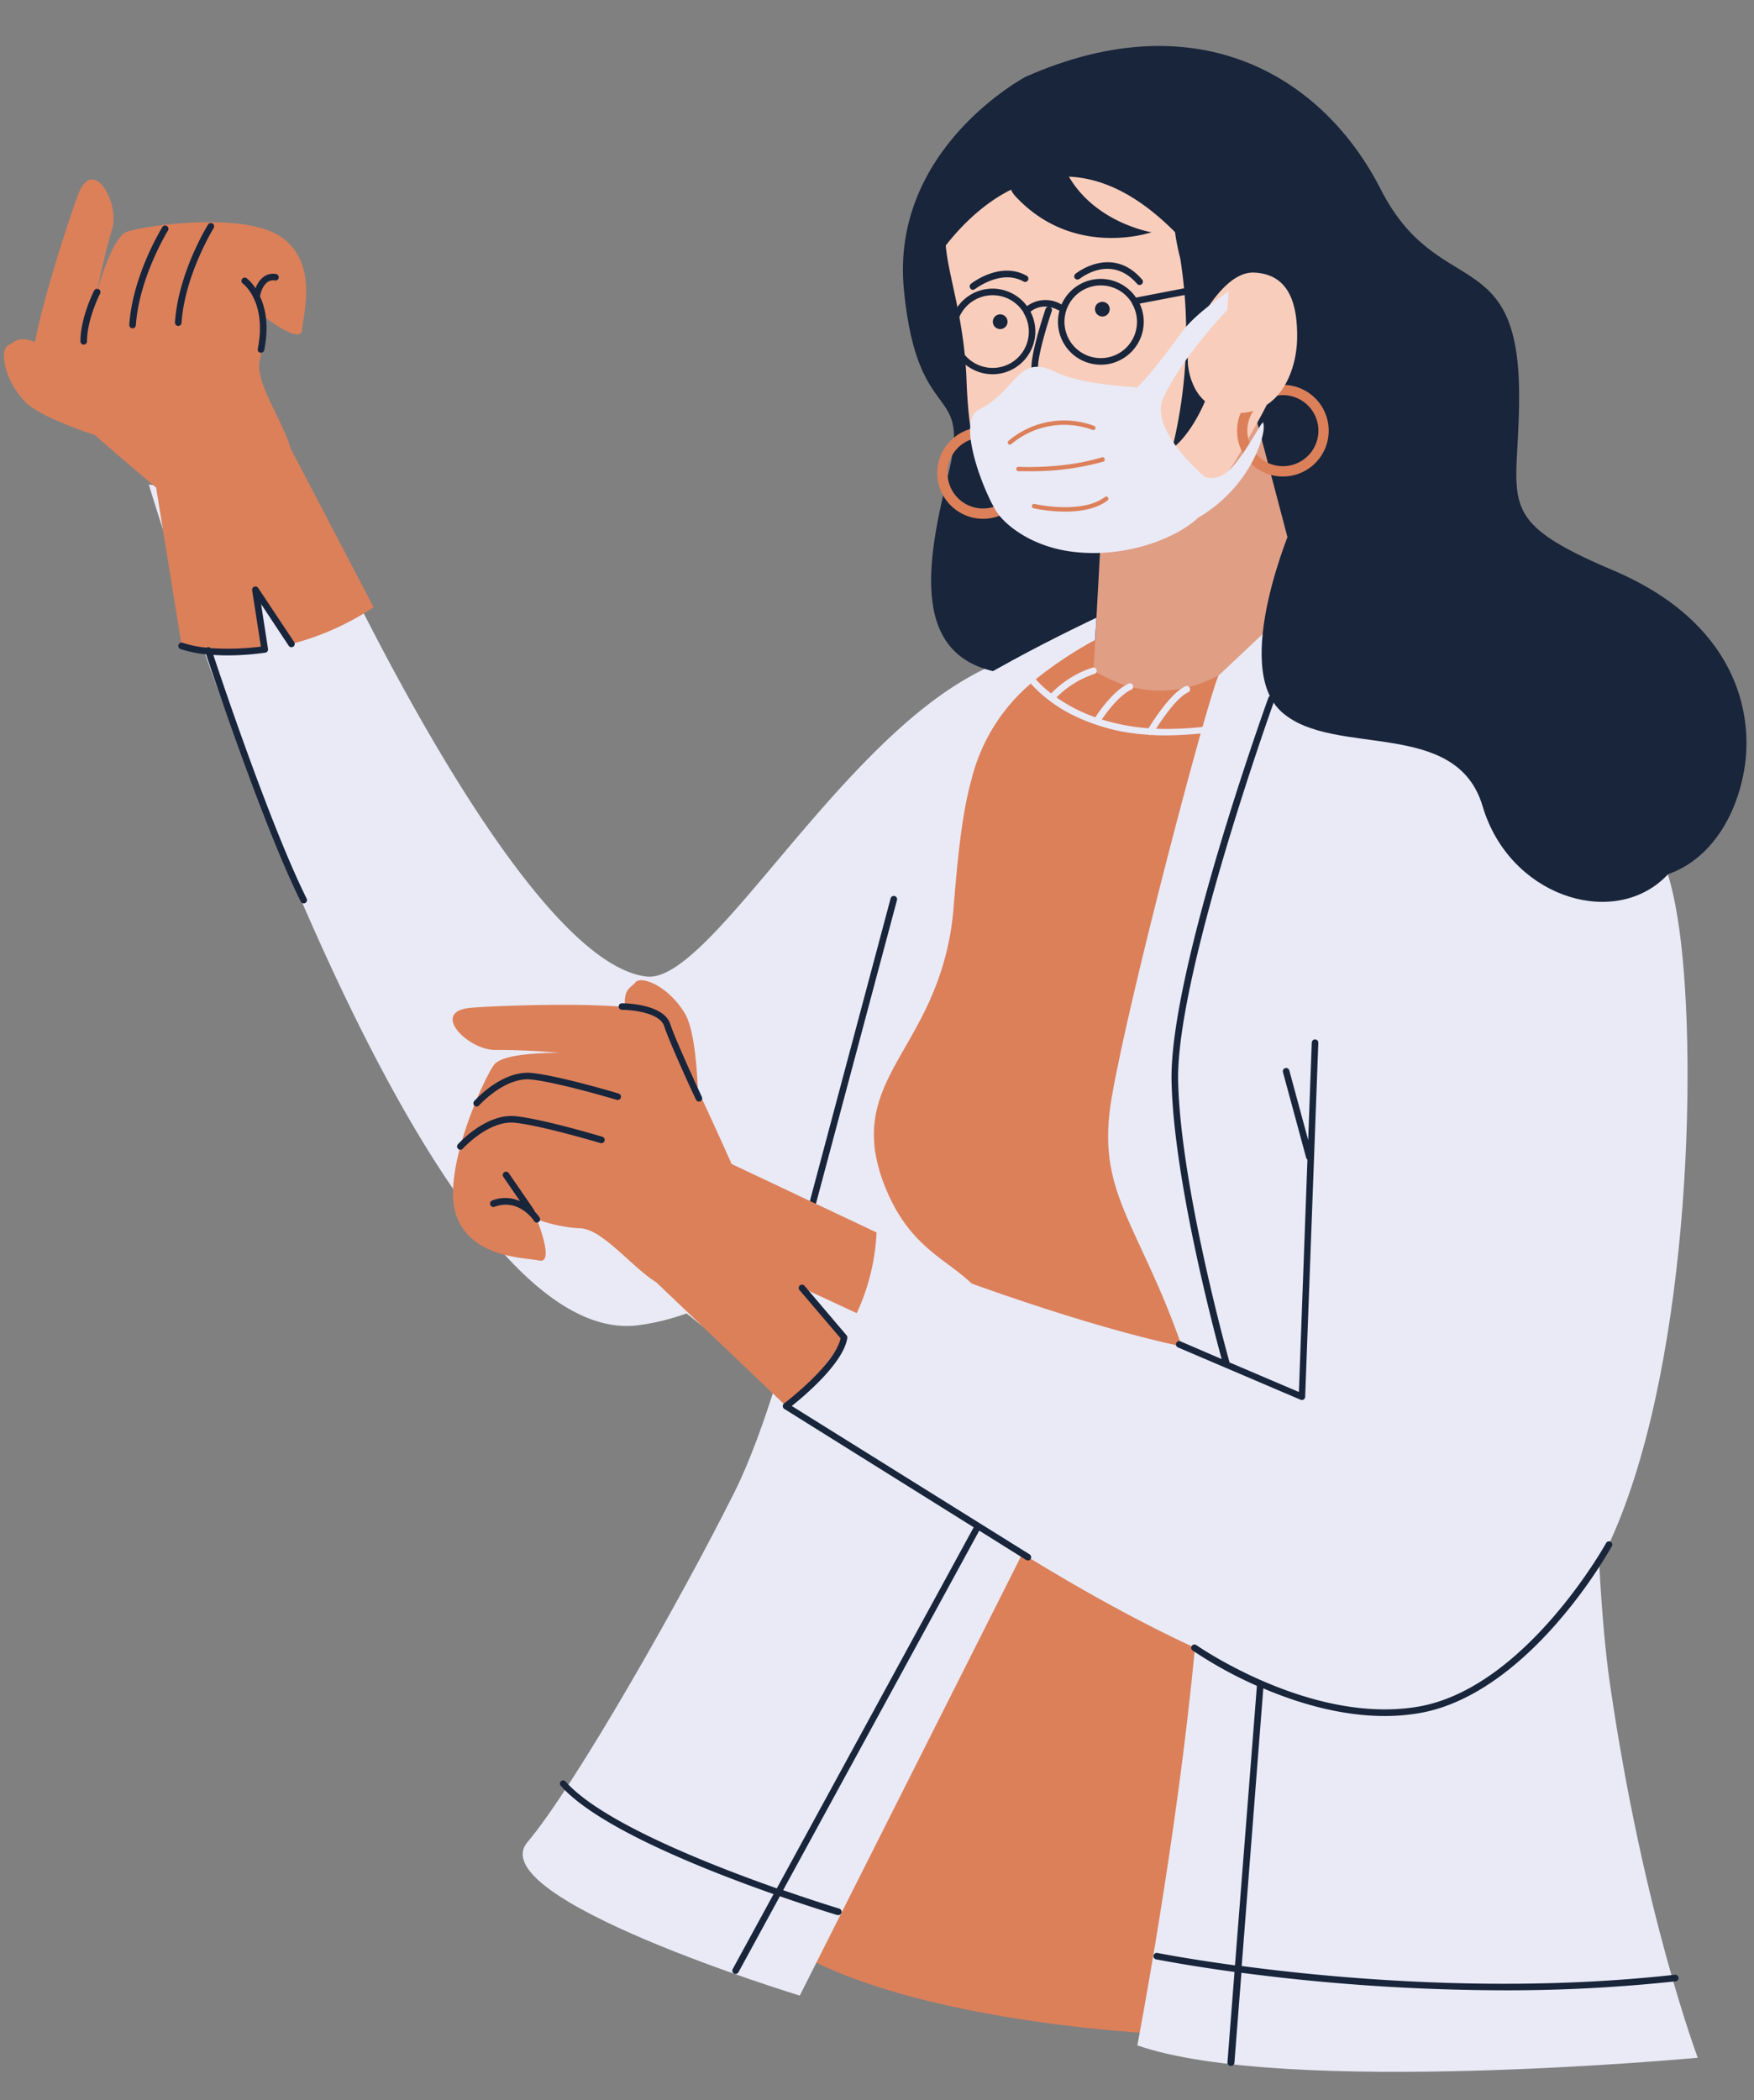
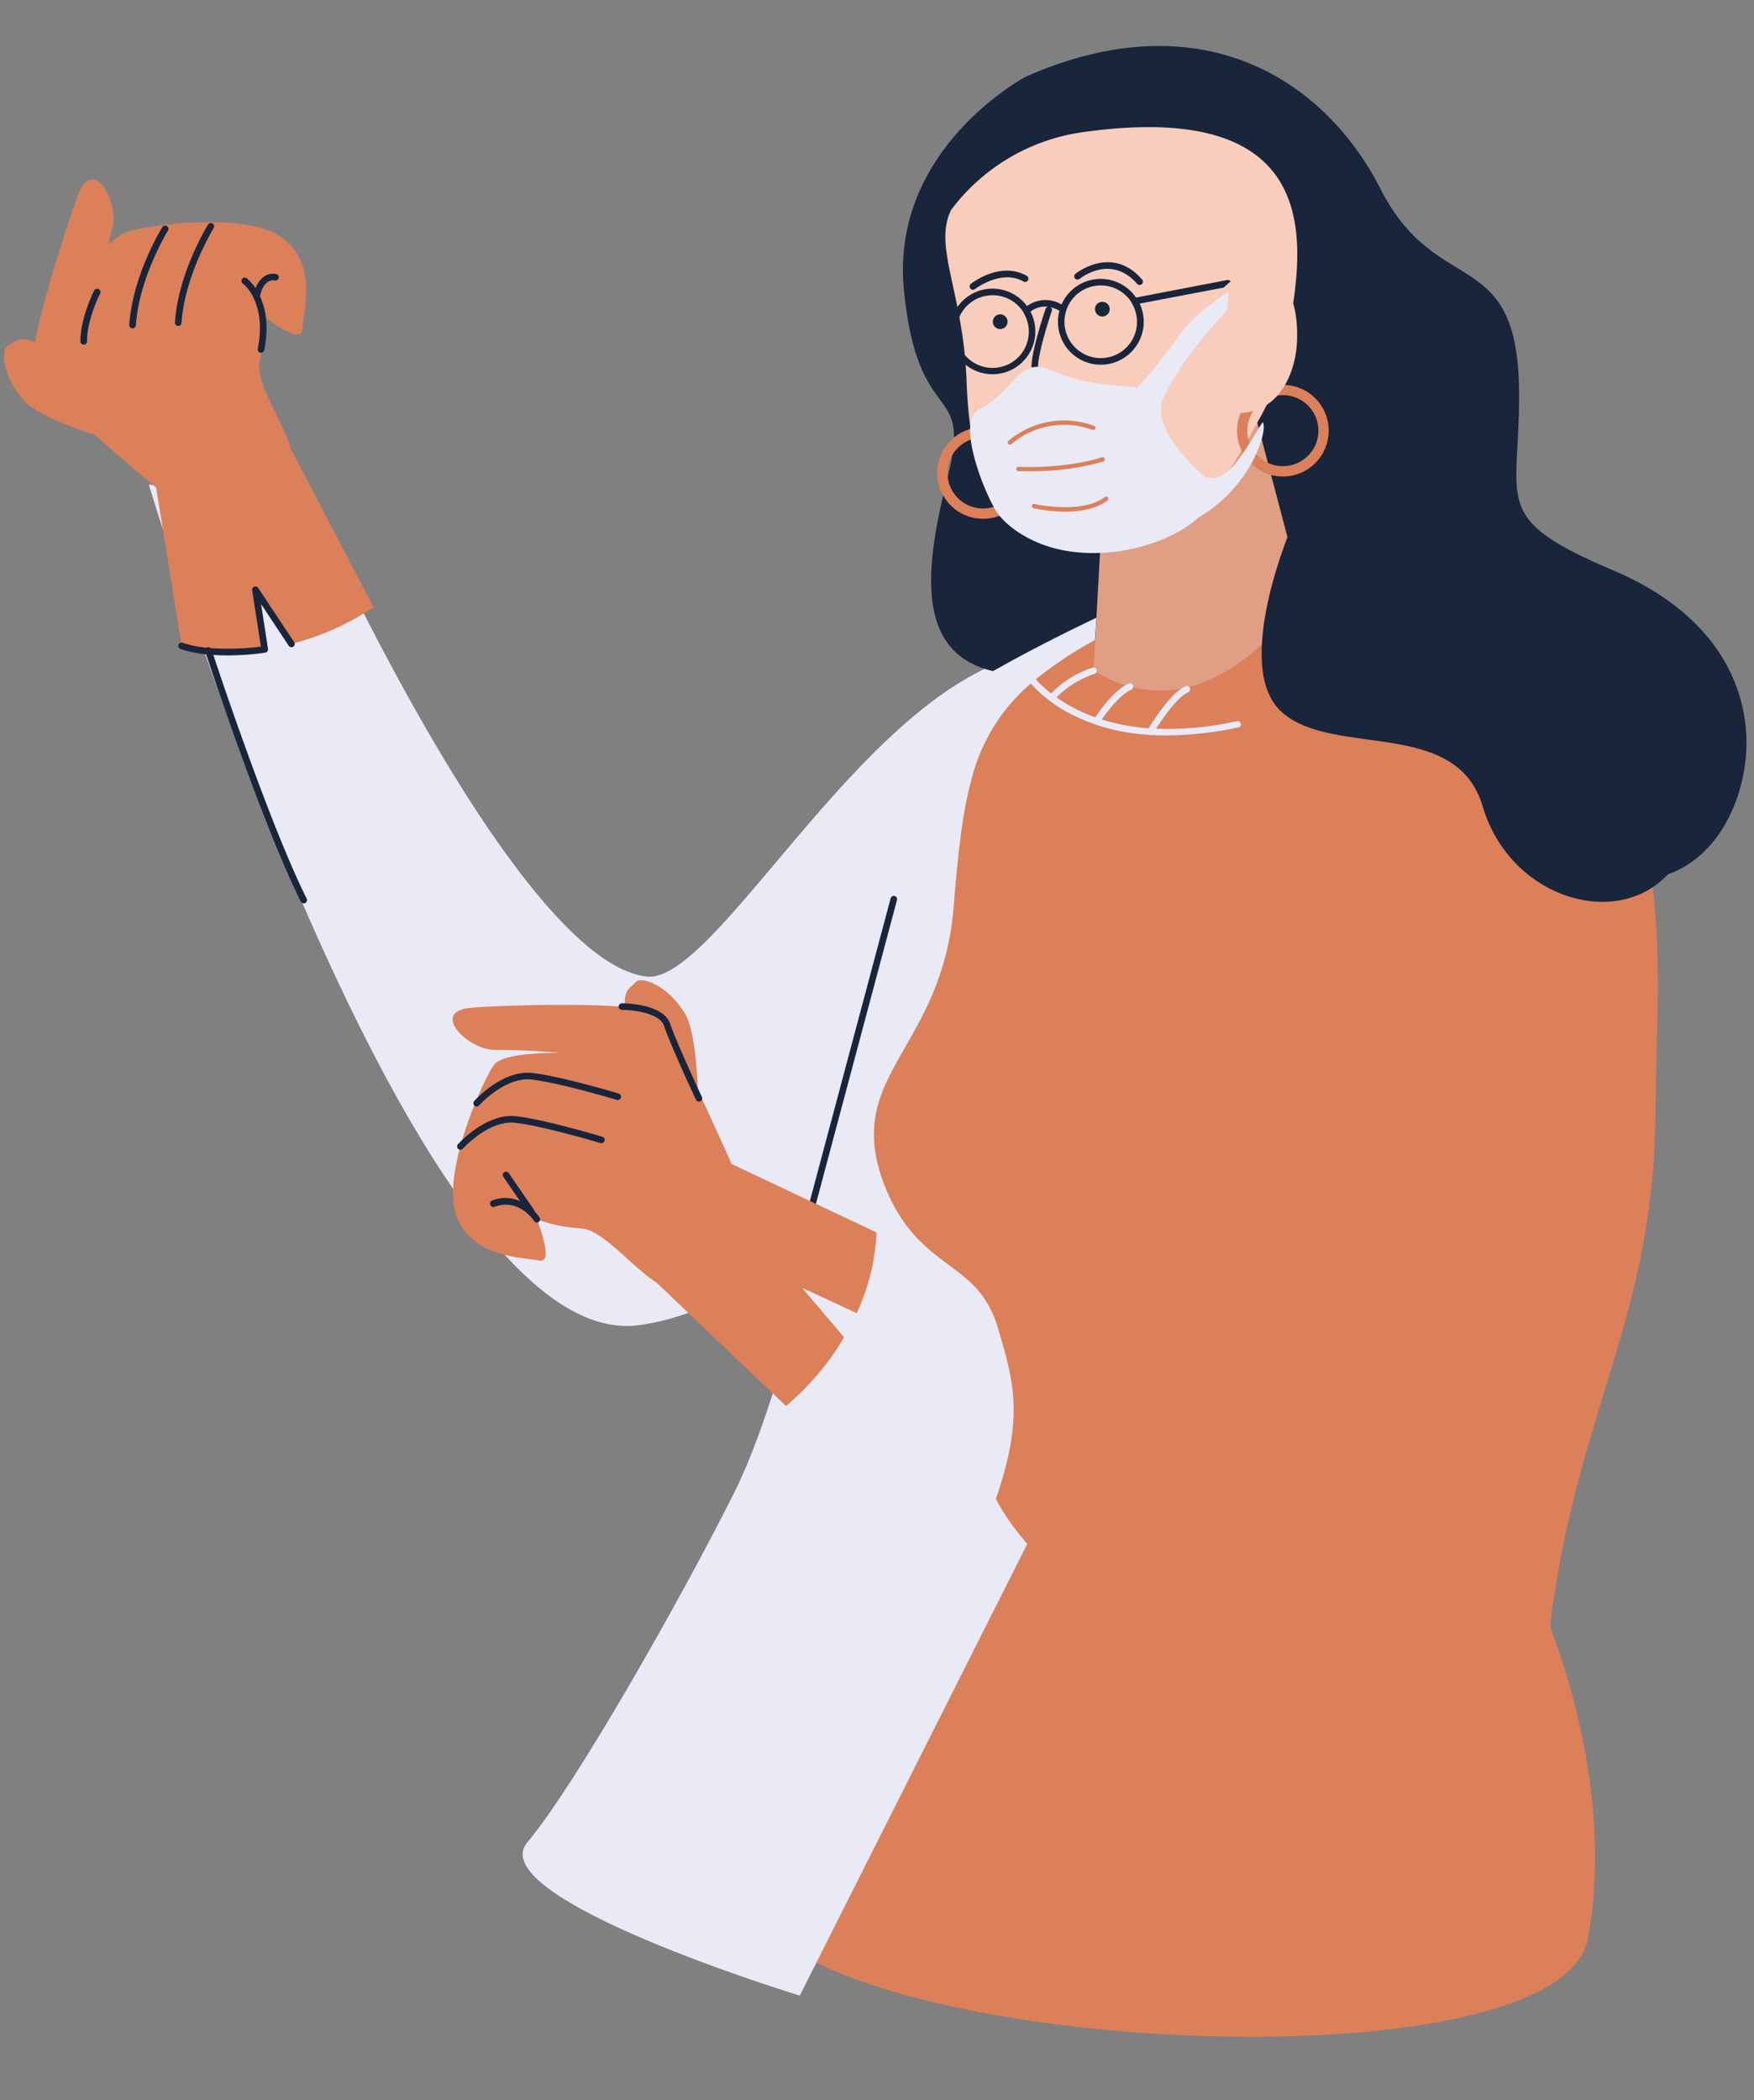
<svg xmlns="http://www.w3.org/2000/svg" height="479.0" preserveAspectRatio="xMidYMid meet" version="1.0" viewBox="-0.9 -10.5 400.2 479.0" width="400.2" zoomAndPan="magnify">
  <rect x="-0.9" y="-10.5" width="400.2" height="479.0" fill="#808080" stroke="none" />
  <g data-name="Layer 3">
    <g id="change1_1">
      <path d="M223,308.42s58,63.42,128.28,48.49c0,0,17,37.75,10.13,74.67s-194.13,25.34-192.52-13C169.81,396.63,223,308.42,223,308.42Z" fill="#dc805a" />
    </g>
    <g id="change2_1">
      <path d="M70.65,105.77s46.15,102.75,75.9,106.45c13.53,1.69,40.06-46.77,70.13-66.16,16-10.31,34.78-13.67,47.79,0,11.44,12,15.09,19.78-.22,43.63C244.66,220.19,192.32,278.28,152.88,290a51.08,51.08,0,0,1-8.29,1.77c-11.4,1.41-23.17-7-34.6-21.06C69.34,220.74,33.05,100,33.05,100Z" fill="#e9eaf6" />
    </g>
    <g id="change1_2">
-       <path d="M65.6,136.37,57.4,124l2.11,13.6a48.55,48.55,0,0,1-18.95-.79l-5.84-36.1h0c-4.16-3.51-9.29-7.87-14-12-6.4-2.12-13.51-5-16.06-7.73-5-5.46-5.56-12-3.58-12.8,1.35-.51,2-2.26,6-.67,2.14-11.27,8.75-30.93,10-34,3.43-8.37,9.35,2.32,7.61,8.22C22.54,49,21.24,56.11,21.24,56.11S24.49,43.76,28,42.4s26.76-4.8,35.28,1.18,5,17.51,4.74,21.13-8.87-3.17-8.87-3.17a34.65,34.65,0,0,1-.81,10.26c-1.07,4.93,5.25,13.57,7.08,20L84.34,128A61.52,61.52,0,0,1,65.6,136.37Z" fill="#dc805a" />
+       <path d="M65.6,136.37,57.4,124l2.11,13.6a48.55,48.55,0,0,1-18.95-.79l-5.84-36.1h0c-4.16-3.51-9.29-7.87-14-12-6.4-2.12-13.51-5-16.06-7.73-5-5.46-5.56-12-3.58-12.8,1.35-.51,2-2.26,6-.67,2.14-11.27,8.75-30.93,10-34,3.43-8.37,9.35,2.32,7.61,8.22S24.49,43.76,28,42.4s26.76-4.8,35.28,1.18,5,17.51,4.74,21.13-8.87-3.17-8.87-3.17a34.65,34.65,0,0,1-.81,10.26c-1.07,4.93,5.25,13.57,7.08,20L84.34,128A61.52,61.52,0,0,1,65.6,136.37Z" fill="#dc805a" />
    </g>
    <g id="change3_1">
      <path d="M314.14,32.69c13,25.49,31.63,12,31.57,47.23,0,24.42-6.43,27.84,21.44,39.66S399.3,151.9,397.08,165c-3.84,22.64-24.88,37.15-52,11.35s-53.94,22.87-72.27-2.8-18.94-28.48-42.25-30.24-20.82-22.92-15.22-45.12-6.83-10.2-10-42.54S233.14,7,233.14,7C272.68-10.48,301.16,7.19,314.14,32.69Z" fill="#18253b" />
    </g>
    <g id="change2_2">
      <path d="M235.45,337.72,181.58,444.65s-72.91-22.24-62.13-35,35.07-55.51,47.2-79.77c13.95-27.91,25-89.78,34.41-120.22s-1.46-43.51,4.8-52.72,43.42-26.56,43.42-26.56Z" fill="#e9eaf6" />
    </g>
    <g id="change1_3">
      <path d="M352.69,361C340.37,368,331.15,372,303.18,369.3c-38.81-3.66-65.1-16.15-76.86-37.89,6.43-18.73,4.18-26.56.41-39.22a23.27,23.27,0,0,0-3.37-7c-.5-.69-1-1.29-1.55-1.9-6-6.53-14.92-8.63-20.72-23a36.77,36.77,0,0,1-2.36-8.46c-.11-.78-.16-1.59-.2-2.32-.58-11.31,6.53-18.74,12.08-30.48.29-.62.61-1.27.87-1.93a62.84,62.84,0,0,0,5.2-20.72c.88-10.71,1.74-19.29,3.42-26.54.18-.76.37-1.52.58-2.25v0a42,42,0,0,1,13.51-22.1c.57-.52,1.18-1,1.81-1.53a91.17,91.17,0,0,1,13-8.53c27.07-15,45.89-15.69,45.89-15.69a481.85,481.85,0,0,0,54.94,29.94c32.69,15.3,27.3,57.39,27,93.16C376.47,290.91,358.84,310.63,352.69,361Z" fill="#dc805a" />
    </g>
    <g id="change4_1">
      <path d="M296.39,125.43s-20.8,33.54-47.78,17l.83-15.2.91-16.59L251,99.07,283.1,75Z" fill="#e09e85" />
    </g>
    <g id="change5_1">
      <path d="M293.05,65.73c-1.85,11.74-4.59,15.88-11.56,28-6.21,10.77-18.38,17.36-24.85,18.71-23.53,4.91-35.81-3.31-37-35.92-.71-20.25-7.66-30.72-3.55-39.1h0c.29-.4.59-.79.89-1.17A45.45,45.45,0,0,1,246.6,19.58C304.28,11.68,295.7,48.89,293.05,65.73Z" fill="#f9cdbb" />
    </g>
    <g id="change1_4">
      <path d="M213,98.48a10.45,10.45,0,1,1,11.5,9.29A10.47,10.47,0,0,1,213,98.48Zm2.34-.25a8.1,8.1,0,1,0,7.19-8.91A8.1,8.1,0,0,0,215.32,98.23Zm66.08-9.4a10.45,10.45,0,1,1,11.5,9.29A10.47,10.47,0,0,1,281.4,88.83Zm2.34-.24a8.1,8.1,0,1,0,7.2-8.92A8.1,8.1,0,0,0,283.74,88.59Z" fill="#dc805a" />
    </g>
    <g id="change3_2">
-       <path d="M295.76,62.21c-5.8-2-11.82-2.32-16.72-3.06C276.85,85,266.56,91.79,266.56,91.79a109.61,109.61,0,0,0,1.84-43.31c-.48-1.85-.8-3.55-1-4.67h0c-.13-.84-.19-1.35-.19-1.35-8.85-8.93-17-12.36-24.23-12.67,6.23,10.64,18.86,12.68,18.86,12.68s-17.74,6.14-31.06-8.21a5.24,5.24,0,0,1-1-1.5C218.66,38.3,212,49.61,212,49.61c-1.73-11.21,9.84-28,9.84-28,34.45-19,64.66-3.38,71.79,9.06S303.7,65,295.76,62.21Z" fill="#18253b" />
-     </g>
+       </g>
    <g id="change2_3">
-       <path d="M386.47,458.82s-94.4,8.85-127.87-2.82c0,0,9.07-47.2,13.14-90.67-58.6-27.11-124.83-83.56-124.83-83.56L159,257.31s65,29.63,109.77,39.3c-10-28.63-19.81-35.11-16-56.88,4-23.27,21.55-89.68,24.33-96.12l19.32-18.18S362,142.67,364.9,166.61c0,0-.09,2.17-.23,6,10.11,3,15.42,10,18,32.11,3.89,33.81.85,104.74-18.69,141.42.58,10.74,1.39,20.16,2.47,27.54C374.06,426,386.47,458.82,386.47,458.82Z" fill="#e9eaf6" />
-     </g>
+       </g>
    <g id="change3_3">
      <path d="M360.27,133c37.38,16.18,30.35,46.12,18.16,57.12s-35.05,3.51-41.05-16.74S303.51,162.35,291.66,152s2.43-43.1,2.43-43.1S322.89,116.85,360.27,133Z" fill="#18253b" />
    </g>
    <g id="change3_4">
      <path d="M182.73,271.39l-.19,0a.75.75,0,0,1-.53-.92l20.3-76.08a.75.75,0,1,1,1.45.39l-20.31,76.07A.74.74,0,0,1,182.73,271.39Z" fill="#18253b" />
    </g>
    <g id="change1_5">
      <path d="M194.57,289l-12.48-5.8,9.6,11.3a61.32,61.32,0,0,1-13.25,15.68L148.87,282c-5.63-3.53-12.18-12-17.21-12.34a34.26,34.26,0,0,1-10.08-2.07s4.14,10.13.59,9.41-15.61-.58-19-10.42,6.36-31.2,8.65-34.22,15.06-2.71,15.06-2.71-7.21-.73-14.84-.68c-6.15,0-14.78-8.62-5.78-9.59,3.32-.36,24-1.26,35.46-.2-.41-4.29,1.45-4.42,2.31-5.58,1.27-1.69,7.45.66,11.31,7,1.95,3.21,2.7,10.83,3,17.57,2.7,5.7,5.47,11.84,7.69,16.81h0l33.07,15.61A48.76,48.76,0,0,1,194.57,289Z" fill="#dc805a" />
    </g>
    <g id="change3_5">
-       <path d="M234.26,345.05a.73.73,0,0,1-.63.35.8.8,0,0,1-.4-.11l-10.7-6.69-44.75,82c7.42,2.58,12.65,4.16,12.81,4.21a.76.76,0,0,1,.5.94.75.75,0,0,1-.72.53l-.21,0c-.65-.19-5.87-1.77-13.12-4.29l-9.45,17.33a.78.78,0,0,1-.66.39.68.68,0,0,1-.36-.1.74.74,0,0,1-.3-1l9.33-17.11c-15.92-5.59-40.22-15.26-48.58-24.74a.73.73,0,0,1,.06-1,.75.75,0,0,1,1.06.06c8.09,9.17,32.41,18.81,48.2,24.37l44.92-82.35-43.21-27a.76.76,0,0,1-.06-1.24c.12-.08,11.59-8.77,12.9-14.87l-9.38-11a.75.75,0,0,1,.09-1.05.76.76,0,0,1,1.06.08l9.6,11.3a.78.78,0,0,1,.17.6c-.89,5.75-9.82,13.24-12.68,15.51L234,344A.76.76,0,0,1,234.26,345.05Zm43.58-45.58-9.31-4a.75.75,0,1,0-.59,1.37l27.91,11.91a.72.72,0,0,0,.29.06.8.8,0,0,0,.4-.11.77.77,0,0,0,.35-.61l3-80.74a.74.74,0,0,0-.72-.78.75.75,0,0,0-.77.72l-.82,22.23-4.31-15.89a.75.75,0,0,0-1.45.4l5.3,19.53a.8.8,0,0,0,.29.42l-1.95,53-15.86-6.76s0-.09,0-.13c-.11-.4-11.15-39.82-11.69-64s21.77-86.32,22-86.94a.75.75,0,1,0-1.41-.51c-.93,2.56-22.65,63.06-22.09,87.48C266.87,258.3,276.1,293.11,277.84,299.47ZM381.17,439.9c-38.7,4.31-76.75.93-98.76-2l4.93-63.32c7.79,3.31,17.61,6.3,27.71,6.3a46.74,46.74,0,0,0,7.72-.63c13.2-2.2,24.49-12.44,31.63-20.65a111.54,111.54,0,0,0,12.44-17.4.75.75,0,1,0-1.31-.72c-.18.33-18.54,33.22-43,37.29s-50.26-13.92-50.52-14.1a.75.75,0,0,0-.86,1.22A94.33,94.33,0,0,0,285.88,374l-5,63.75c-10.91-1.48-17.51-2.79-17.7-2.83a.76.76,0,0,0-.89.59.75.75,0,0,0,.59.88c.19,0,6.87,1.37,17.89,2.86l-1.61,20.63a.75.75,0,0,0,.69.8H280a.75.75,0,0,0,.75-.7l1.6-20.54a466,466,0,0,0,60,4,357.69,357.69,0,0,0,39.07-2.05.75.75,0,0,0-.17-1.5Z" fill="#18253b" />
-     </g>
+       </g>
    <g id="change3_6">
      <path d="M37.43,42.07c-.07.11-6.61,10.77-7.33,21.61a.76.76,0,0,1-.75.7H29.3a.76.76,0,0,1-.7-.8c.75-11.22,7.28-21.85,7.55-22.3a.76.76,0,0,1,1-.24A.75.75,0,0,1,37.43,42.07Zm20.49,27a.74.74,0,0,0,.58.88l.15,0a.76.76,0,0,0,.74-.6c1.13-5.67.26-9.67-1-12.3a.81.81,0,0,0,.11-.27c0-.15.75-3.73,3.33-3.31a.74.74,0,0,0,.86-.61.76.76,0,0,0-.62-.87c-2.54-.41-4,1.53-4.67,3.25a10,10,0,0,0-2-2.27.75.75,0,0,0-.91,1.2C54.79,54.35,60,58.54,57.92,69.06Zm-17.4-5.94c.72-10.84,7.26-21.5,7.33-21.61a.75.75,0,0,0-1.28-.79c-.28.45-6.8,11.08-7.55,22.3a.75.75,0,0,0,.7.8h.05A.75.75,0,0,0,40.52,63.12ZM21.58,55.45a.75.75,0,0,0-1,.33c-.13.25-3.13,6.24-3.13,11.57a.75.75,0,0,0,1.5,0c0-5,2.94-10.84,3-10.9A.74.74,0,0,0,21.58,55.45ZM140.26,238.91c-.53-.16-13.16-3.94-19.66-4.68-6.82-.78-13,6.09-13.3,6.39a.76.76,0,0,0,.06,1.06.78.78,0,0,0,.5.19.74.74,0,0,0,.56-.26c.06-.06,5.94-6.6,12-5.89,6.37.73,19.27,4.59,19.4,4.63a.75.75,0,1,0,.43-1.44Zm-3.72,9.86c-.53-.16-13.16-3.94-19.66-4.68-6.81-.77-13,6.09-13.3,6.39a.75.75,0,0,0,.06,1.06.78.78,0,0,0,.5.19.77.77,0,0,0,.56-.25c.06-.07,6-6.6,12-5.9,6.37.73,19.27,4.59,19.4,4.63a.75.75,0,0,0,.93-.51A.74.74,0,0,0,136.54,248.77Zm22.7-9.09c-.06-.12-5.86-12.57-7.23-16.66-1.54-4.65-10.65-4.7-11-4.7a.75.75,0,1,0,0,1.5c2.33,0,8.61.66,9.61,3.67,1.39,4.18,7,16.31,7.29,16.83a.75.75,0,0,0,.68.43.7.7,0,0,0,.31-.07A.76.76,0,0,0,159.24,239.68Zm-38.18,26.1a.67.67,0,0,0-.12-.35l-5.76-8.37a.75.75,0,0,0-1.24.85l3.81,5.54a8.26,8.26,0,0,0-6.33-.16.76.76,0,0,0-.45,1,.74.74,0,0,0,1,.44c5.49-2,8.88,3.05,9,3.26a.75.75,0,0,0,.63.34.78.78,0,0,0,.41-.12.75.75,0,0,0,.22-1A10.62,10.62,0,0,0,121.06,265.78ZM47.78,138.87c1.09.07,2.17.11,3.21.11a61.43,61.43,0,0,0,8.64-.62.75.75,0,0,0,.62-.86l-1.58-10.23,6.3,9.51a.75.75,0,0,0,1.25-.83L58,123.59a.76.76,0,0,0-.9-.28.75.75,0,0,0-.47.81l2,12.86a59.79,59.79,0,0,1-11.5.34.67.67,0,0,0-.88-.09,25.62,25.62,0,0,1-5.47-1.12.75.75,0,0,0-.49,1.42,26.89,26.89,0,0,0,5.84,1.2c1.68,5.08,13.36,39.92,21.6,56.4a.74.74,0,0,0,.67.41.64.64,0,0,0,.33-.08.74.74,0,0,0,.34-1C61.17,178.62,50,145.64,47.78,138.87Z" fill="#18253b" />
    </g>
    <g id="change3_7">
      <path d="M228.74,62a1.68,1.68,0,1,1-2.31-.56A1.68,1.68,0,0,1,228.74,62Zm21-3.43a1.68,1.68,0,1,0,2.31.56A1.68,1.68,0,0,0,249.74,58.6Zm-28.62-3a.74.74,0,0,0,.46-.16c.06,0,5.87-4.56,11-1.73a.75.75,0,1,0,.72-1.31c-6-3.32-12.4,1.65-12.67,1.86a.76.76,0,0,0-.12,1.06A.77.77,0,0,0,221.12,55.63ZM280,54a.76.76,0,0,1-.6.88l-20.27,3.86a9.77,9.77,0,0,1-3.78,12.51,9.64,9.64,0,0,1-5.06,1.43,9.76,9.76,0,0,1-9.46-12.3,7.35,7.35,0,0,0-2.07-.81.72.72,0,0,1,.32.86c-1,2.93-3.49,11.05-3.1,13.33.33,2,4,2.76,5.4,2.89a.76.76,0,0,1,.67.82.75.75,0,0,1-.74.68h-.08c-.25,0-6.15-.64-6.73-4.14-.52-3.07,2.79-12.94,3.16-14.06a.74.74,0,0,1,.56-.48,5.27,5.27,0,0,0-4,1.12,9.76,9.76,0,1,1-.79-1.27,7.08,7.08,0,0,1,7.87-.37,9.76,9.76,0,0,1,17-1.58l20.79-4A.76.76,0,0,1,280,54Zm-47.33,6.82a8.29,8.29,0,1,0-2.77,11.38A8.28,8.28,0,0,0,232.62,60.82Zm24.68-2.23h0A8.29,8.29,0,1,0,254.52,70,8.27,8.27,0,0,0,257.3,58.59Zm-11.92-5.48c.29-.23,7.17-5.71,13.12,1.13a.76.76,0,0,0,.57.26.72.72,0,0,0,.49-.19.75.75,0,0,0,.07-1.06c-6.92-8-15.12-1.36-15.2-1.3a.76.76,0,0,0-.11,1.06A.75.75,0,0,0,245.38,53.11Z" fill="#18253b" />
    </g>
    <g id="change2_4">
      <path d="M281.65,155.39a78.71,78.71,0,0,1-16.27,1.83c-1.25,0-2.45,0-3.61-.11a.94.94,0,0,1-.24.06.86.86,0,0,1-.37-.1,44.13,44.13,0,0,1-18.67-5.2c-7.63-4.28-10.52-9.53-10.64-9.75a.74.74,0,0,1,.3-1,.75.75,0,0,1,1,.3,23.63,23.63,0,0,0,5.79,6.23,23.11,23.11,0,0,1,9.44-5.88.76.76,0,0,1,.93.52.74.74,0,0,1-.51.92,21.69,21.69,0,0,0-8.64,5.35,36.09,36.09,0,0,0,8.86,4.54h0c.15-.24,3.79-5.93,7.57-7.68a.75.75,0,0,1,1,.37.75.75,0,0,1-.37,1c-2.92,1.36-5.94,5.64-6.73,6.81a47.34,47.34,0,0,0,10.67,2c1.11-1.81,5.1-8.05,8.41-9.58a.76.76,0,0,1,1,.37.75.75,0,0,1-.37,1c-2.59,1.2-5.9,6.07-7.33,8.32a73.36,73.36,0,0,0,18.45-1.73.75.75,0,1,1,.31,1.47Z" fill="#e9eaf6" />
    </g>
    <g id="change5_2">
      <path d="M271.3,77.13a14.47,14.47,0,0,1,.53-12.64c2.65-5.09,7.7-13,13.32-12.82,8.27.31,10,7.46,9.91,14.92s-3.92,17.62-14.26,17.09A10.47,10.47,0,0,1,271.3,77.13Z" fill="#f9cdbb" />
    </g>
    <g id="change2_5">
      <path d="M283.66,96.81a32.87,32.87,0,0,1-11.19,10.77c-5,4.74-16.75,9.31-28.82,7.74-8.85-1.15-14.66-5.65-16.88-8.69-2.74-3.76-9.73-21-4.35-23.68,8.73-4.38,8.83-12.83,17.38-8.67,4.95,2.4,13,3.15,17.53,3.47a6.38,6.38,0,0,1,1.16.19c2.2-2.12,5.41-6,10.09-12.48,2.92-4.06,8.57-7.85,10.85-9.53l-.31,4.26c-.31.33-10.31,10.78-14.57,20C261.12,87.58,274,98.27,274,98.27c4.49,1.26,7.14-2.42,12.79-11.91l.47-.58C288.12,87.76,285.84,93.48,283.66,96.81Z" fill="#e9eaf6" />
    </g>
    <g id="change1_6">
      <path d="M229.53,90.92a.47.47,0,0,1-.35-.15.5.5,0,0,1,0-.71,19.69,19.69,0,0,1,19.48-3.46.5.5,0,1,1-.32.94,18.68,18.68,0,0,0-18.47,3.24A.5.5,0,0,1,229.53,90.92ZM250.8,94.8a.5.5,0,1,0-.3-1c-8.74,2.73-18.94,2.17-19,2.17a.49.49,0,0,0-.53.47.51.51,0,0,0,.47.53s.94,0,2.43,0A60.2,60.2,0,0,0,250.8,94.8Zm1,8.86a.51.51,0,0,0,.1-.7.49.49,0,0,0-.7-.1c-5.33,4-15.95,1.61-16.05,1.58a.5.5,0,0,0-.6.38.49.49,0,0,0,.37.6,35.65,35.65,0,0,0,7.19.77C245.39,106.19,249.13,105.65,251.79,103.66Z" fill="#dc805a" />
    </g>
  </g>
</svg>